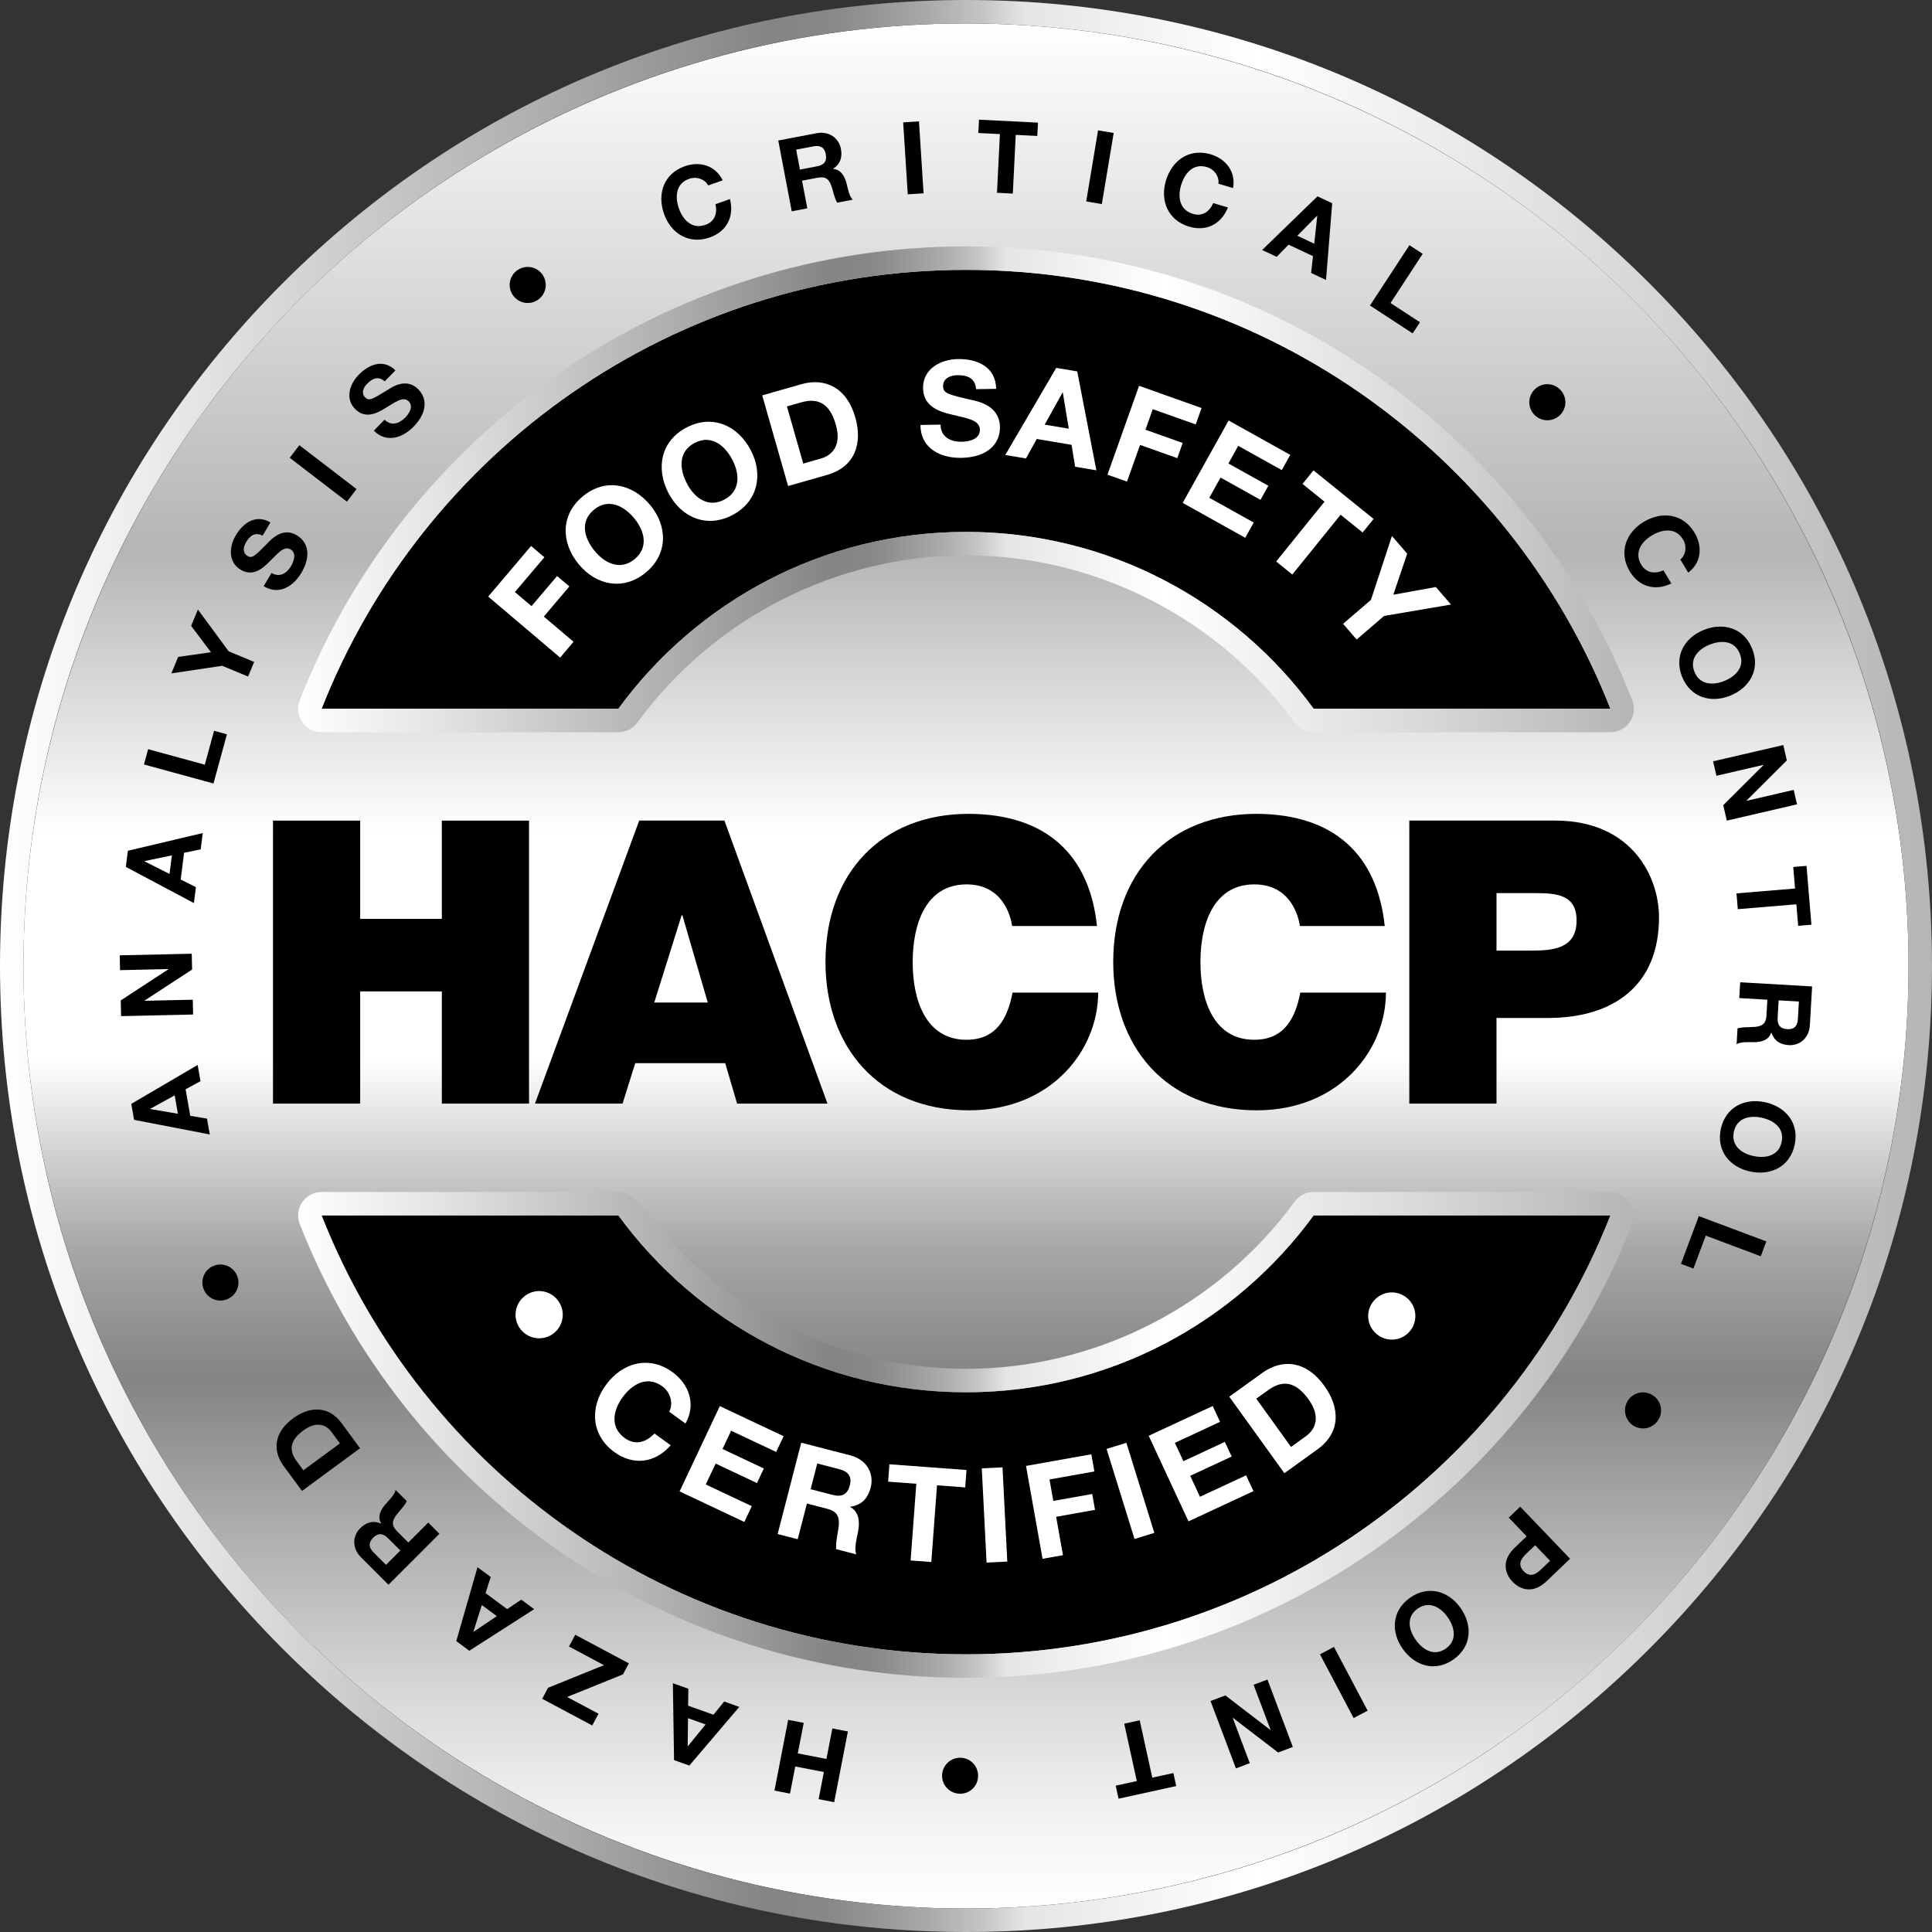
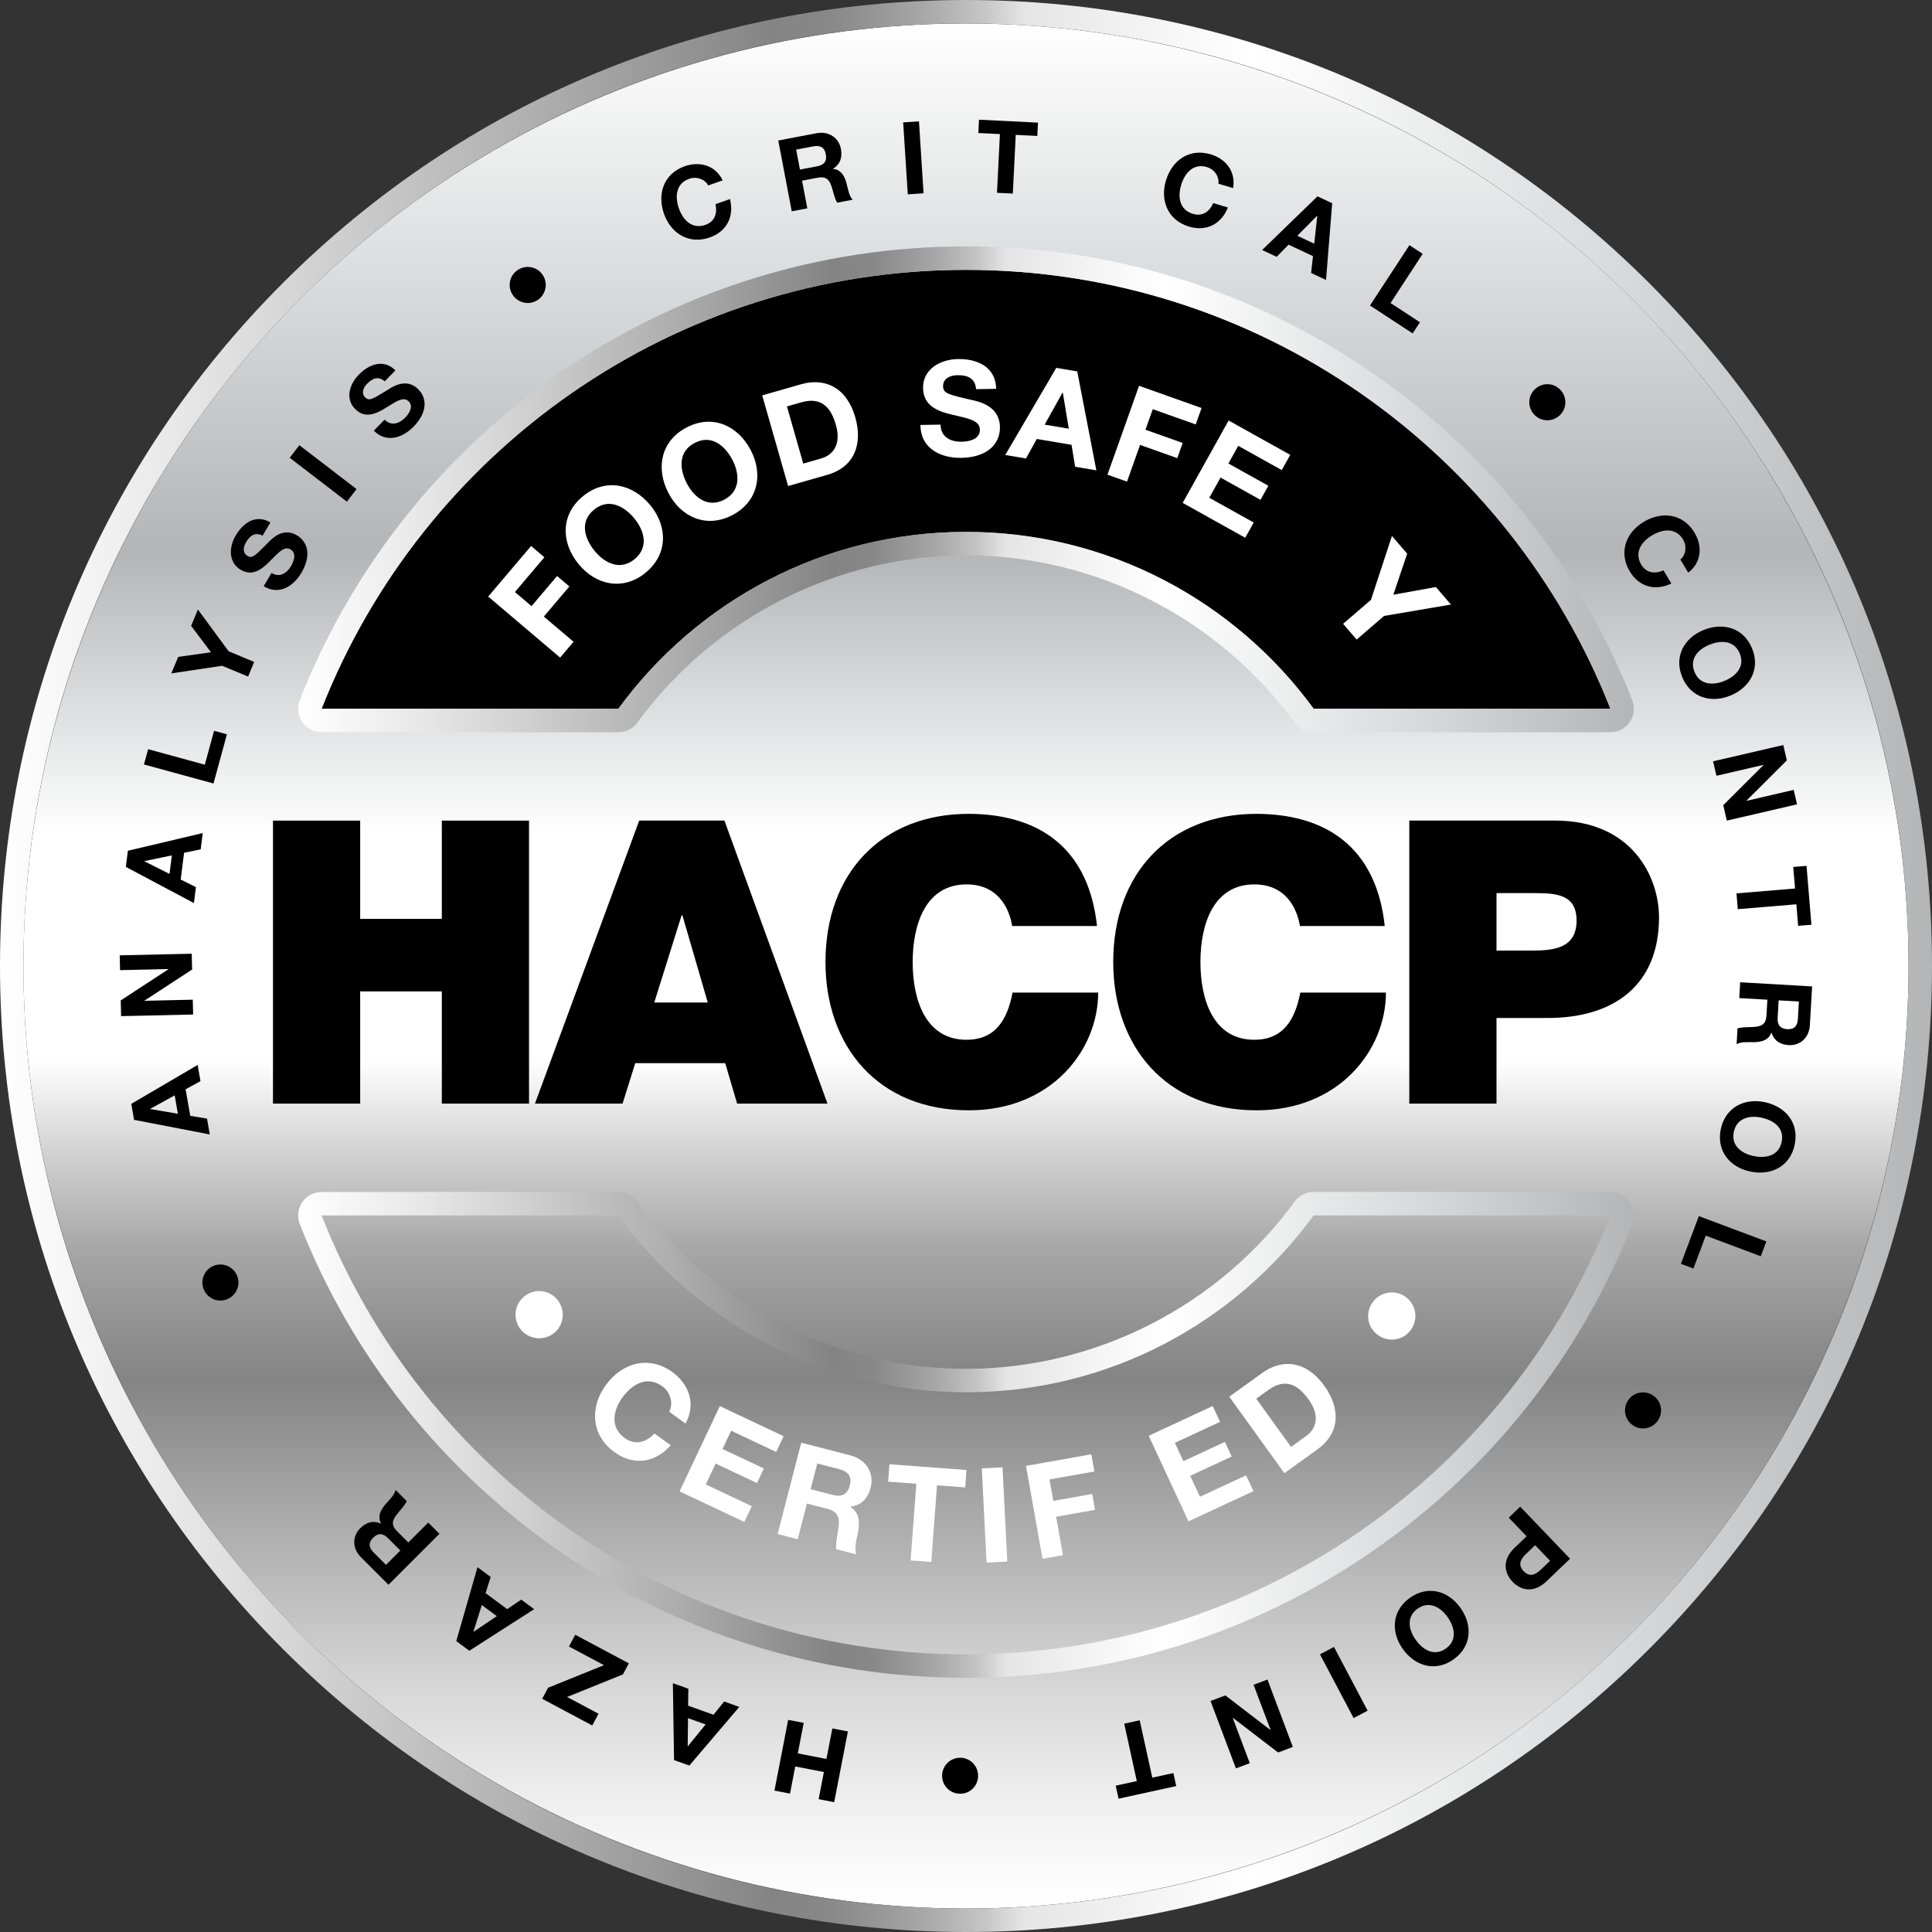
<svg xmlns="http://www.w3.org/2000/svg" xmlns:xlink="http://www.w3.org/1999/xlink" id="Laag_2" data-name="Laag 2" viewBox="0 0 1650 1650">
  <rect x="0" y="0" width="1650" height="1650" fill="#333333" stroke="none" />
  <defs>
    <style>
      .cls-1 {
        fill: url(#linear-gradient-4);
      }

      .cls-2 {
        fill: url(#linear-gradient-3);
      }

      .cls-3 {
        fill: url(#linear-gradient-2);
      }

      .cls-4 {
        fill: url(#linear-gradient);
      }

      .cls-5 {
        fill: #fff;
      }
    </style>
    <linearGradient id="linear-gradient" x1="825" y1="1629.96" x2="825" y2="20.04" gradientUnits="userSpaceOnUse">
      <stop offset="0" stop-color="#fff" />
      <stop offset=".04" stop-color="#f5f5f5" />
      <stop offset=".11" stop-color="#dadada" />
      <stop offset=".2" stop-color="#aeaeae" />
      <stop offset=".28" stop-color="#848484" />
      <stop offset=".3" stop-color="#8d8d8d" />
      <stop offset=".35" stop-color="#a7a7a7" />
      <stop offset=".4" stop-color="#d1d1d1" />
      <stop offset=".45" stop-color="#fff" />
      <stop offset=".57" stop-color="#fff" />
      <stop offset=".72" stop-color="#b3b5b7" />
      <stop offset="1" stop-color="#fff" />
    </linearGradient>
    <linearGradient id="linear-gradient-2" x1="0" y1="825" x2="1650" y2="825" gradientUnits="userSpaceOnUse">
      <stop offset="0" stop-color="#fff" />
      <stop offset=".09" stop-color="#e8e8e8" />
      <stop offset=".28" stop-color="#aeaeae" />
      <stop offset=".4" stop-color="#848484" />
      <stop offset=".43" stop-color="#888" />
      <stop offset=".45" stop-color="#949494" />
      <stop offset=".48" stop-color="#a9a9a9" />
      <stop offset=".51" stop-color="#c6c6c6" />
      <stop offset=".53" stop-color="#e5e5e5" />
      <stop offset=".6" stop-color="#f5f5f5" />
      <stop offset=".65" stop-color="#fff" />
      <stop offset=".83" stop-color="#dadbdc" />
      <stop offset="1" stop-color="#b3b5b7" />
    </linearGradient>
    <linearGradient id="linear-gradient-3" x1="254.61" y1="417.88" x2="1395.39" y2="417.88" xlink:href="#linear-gradient-2" />
    <linearGradient id="linear-gradient-4" x1="254.61" y1="1225.44" x2="1395.4" y2="1225.44" xlink:href="#linear-gradient-2" />
  </defs>
  <g id="Layer_1" data-name="Layer 1">
    <g>
      <g>
        <circle class="cls-4" cx="825" cy="825" r="804.96" />
        <path class="cls-3" d="M825,20.04c444.57,0,804.96,360.39,804.96,804.96s-360.39,804.96-804.96,804.96S20.04,1269.57,20.04,825,380.43,20.04,825,20.04M825,0c-220.37,0-427.54,85.81-583.36,241.64C85.81,397.46,0,604.63,0,825s85.81,427.54,241.64,583.36c155.82,155.82,363,241.64,583.36,241.64s427.54-85.81,583.36-241.64c155.82-155.82,241.64-363,241.64-583.36s-85.81-427.54-241.64-583.36C1252.54,85.81,1045.37,0,825,0h0Z" />
      </g>
      <g>
        <g>
          <path d="M528.12,605.3c66.82-91.53,174.88-151.05,296.88-151.05s230.06,59.52,296.89,151.05h253.46c-86.35-219.48-300.21-374.84-550.35-374.84s-463.99,155.35-550.35,374.84h253.46Z" />
          <path class="cls-2" d="M825,230.47c250.14,0,463.99,155.35,550.35,374.84h-253.46c-66.82-91.53-174.88-151.05-296.89-151.05s-230.06,59.52-296.88,151.05h-253.46c86.35-219.48,300.2-374.84,550.35-374.84M825,210.43c-125.19,0-245.53,37.58-348.02,108.69-100.12,69.46-176.53,165.89-220.98,278.85-2.43,6.17-1.65,13.14,2.09,18.62,3.73,5.48,9.93,8.76,16.56,8.76h253.46c6.4,0,12.41-3.06,16.19-8.22,65.29-89.43,170.22-142.83,280.7-142.83s215.41,53.39,280.7,142.83c3.77,5.17,9.79,8.22,16.19,8.22h253.46c6.63,0,12.83-3.28,16.56-8.76,3.73-5.48,4.51-12.45,2.09-18.62-44.45-112.97-120.86-209.39-220.98-278.85-102.49-71.1-222.83-108.69-348.02-108.69h0Z" />
        </g>
        <g>
-           <path d="M1121.89,1038.02c-66.82,91.53-174.88,151.05-296.89,151.05s-230.06-59.52-296.89-151.05h-253.46c86.35,219.48,300.21,374.84,550.35,374.84s463.99-155.35,550.35-374.84h-253.46Z" />
          <path class="cls-1" d="M1375.35,1038.02h.03M1375.35,1038.02c-86.35,219.48-300.21,374.84-550.35,374.84s-463.99-155.35-550.35-374.84h253.46c66.82,91.53,174.88,151.05,296.89,151.05s230.06-59.52,296.89-151.05h253.46M1375.38,1017.98h-253.49c-6.4,0-12.41,3.06-16.19,8.22-65.29,89.43-170.22,142.83-280.7,142.83s-215.41-53.39-280.7-142.83c-3.77-5.17-9.79-8.22-16.19-8.22h-253.46c-6.63,0-12.83,3.28-16.56,8.76-3.73,5.48-4.51,12.45-2.09,18.62,44.45,112.97,120.86,209.39,220.98,278.85,102.49,71.1,222.83,108.69,348.02,108.69s245.53-37.58,348.02-108.69c99.88-69.3,176.17-165.44,220.66-278.06,1.11-2.49,1.72-5.24,1.72-8.13,0-11.07-8.96-20.04-20.02-20.04h0ZM1375.35,1058.06h.03-.03Z" />
        </g>
      </g>
      <g>
        <path class="cls-5" d="M475.94,1109.94c7.12,8.6,6.01,21.25-2.59,28.37-8.61,7.12-21.33,5.92-28.45-2.68-7.12-8.61-5.85-21.23,2.75-28.36,8.61-7.12,21.16-5.94,28.29,2.67Z" />
        <path class="cls-5" d="M571.55,1205.67c3.7-7.22,1.07-16.65-5.96-21.75-12.88-9.34-25.67-1.9-33.96,9.52-7.88,10.87-10.99,25.34,1.89,34.69,8.77,6.36,18.01,4,25.4-3.88l13.88,10.07c-13.32,15.28-31.95,17.52-48.03,5.86-20.09-14.58-21.12-38.33-7.48-57.14,14.05-19.36,36.94-25.76,57.04-11.18,14.25,10.33,20.3,27.55,11.1,43.88l-13.88-10.07Z" />
        <path class="cls-5" d="M614.74,1200.87l54.49,25.69-6.35,13.47-38.47-18.14-7.36,15.61,35.3,16.64-5.86,12.45-35.31-16.65-8.42,17.86,39.29,18.52-6.35,13.47-55.3-26.07,34.35-72.86Z" />
        <path class="cls-5" d="M684.27,1232.11l42.07,10.87c13.99,3.61,20.32,15.62,17.27,27.43-2.37,9.18-7.76,15.13-17.4,16.37l-.05.22c7.82,4.47,8.16,13.07,6.65,21.18-.95,5-3.56,14.23-1.49,19.32l-17.16-4.44c-.69-5.42,1.36-12.94,2.1-19.39.91-8.51-1.32-12.93-9.95-15.16l-17.16-4.44-7.87,30.48-17.16-4.43,20.16-78.02ZM692.3,1271.84l18.79,4.86c7.76,2,12.65-.23,14.68-8.1,1.95-7.54-1.25-11.87-9-13.87l-18.79-4.86-5.68,21.96Z" />
        <path class="cls-5" d="M782.57,1267.19l-24.08-1.79,1.1-14.85,65.83,4.89-1.1,14.85-24.08-1.79-4.87,65.49-17.67-1.31,4.86-65.49Z" />
        <path class="cls-5" d="M838.48,1254.04l17.7-.89,4.08,80.49-17.7.89-4.07-80.49Z" />
        <path class="cls-5" d="M876.25,1251.94l55.78-9.92,2.61,14.67-38.33,6.82,3.26,18.33,33.22-5.92,2.41,13.56-33.22,5.91,5.83,32.78-17.44,3.11-14.12-79.33Z" />
-         <path class="cls-5" d="M945.05,1237.44l16.92-5.25,23.88,76.93-16.92,5.25-23.88-76.93Z" />
        <path class="cls-5" d="M981.04,1226.21l54.65-25.42,6.28,13.51-38.58,17.95,7.28,15.66,35.41-16.47,5.81,12.49-35.41,16.47,8.33,17.91,39.4-18.32,6.28,13.5-55.47,25.8-33.99-73.07Z" />
        <path class="cls-5" d="M1049.84,1192.82l28.19-20.31c16.93-12.21,37.37-10.66,52.93,10.94,13.65,18.95,14.11,40.04-5.85,54.41l-28.2,20.31-47.09-65.36ZM1102.59,1235.73l12.81-9.23c8.33-6,12.6-16.86,2.18-31.33-9.5-13.18-20.23-18.24-34.42-8.02l-10.26,7.38,29.68,41.19Z" />
        <path class="cls-5" d="M1173.14,1111.09c7.14-8.59,19.77-9.83,28.36-2.68,8.58,7.14,9.75,19.86,2.61,28.44-7.14,8.59-19.79,9.67-28.37,2.52-8.59-7.15-9.74-19.7-2.6-28.29Z" />
      </g>
      <g>
        <path class="cls-5" d="M416.93,509.49l36.64-43.19,11.36,9.64-25.18,29.68,14.2,12.04,21.82-25.72,10.5,8.9-21.82,25.73,25.38,21.53-11.46,13.51-61.43-52.11Z" />
        <path class="cls-5" d="M497.79,423.84c19.17-15.79,42.43-10.81,57.64,7.67,14.78,17.95,15.21,41.73-3.97,57.52-19.17,15.79-42.43,10.81-57.21-7.14-15.21-18.48-15.64-42.26,3.54-58.04ZM541.99,477.52c12.28-10.12,8.3-24.38-.24-34.75-8.97-10.89-22.21-17.55-34.49-7.43-12.29,10.12-8.3,24.38.67,35.28,8.54,10.37,21.77,17.02,34.06,6.91Z" />
        <path class="cls-5" d="M586.3,365.11c22-11.53,43.74-1.89,54.85,19.31,10.79,20.6,6.33,43.96-15.66,55.49-22,11.53-43.74,1.89-54.54-18.71-11.1-21.2-6.65-44.56,15.35-56.09ZM618.57,426.7c14.1-7.39,13.11-22.16,6.88-34.06-6.55-12.5-18.14-21.72-32.23-14.33-14.1,7.38-13.11,22.16-6.56,34.66,6.24,11.9,17.82,21.12,31.92,13.74Z" />
        <path class="cls-5" d="M650.95,337.66l33.4-9.54c20.07-5.73,38.76,2.65,46.08,28.24,6.42,22.45-.31,42.44-23.95,49.19l-33.41,9.54-22.12-77.44ZM686.01,395.91l15.19-4.34c9.87-2.82,17.57-11.59,12.68-28.73-4.46-15.62-12.84-24.01-29.66-19.21l-12.15,3.47,13.94,48.81Z" />
        <path class="cls-5" d="M803.28,362.65c.17,10.72,8.59,14.76,18.07,14.61,6.2-.1,15.65-2.06,15.52-10.3-.14-8.8-12.35-9.84-24.14-12.93-12.01-2.74-24.16-7.62-24.41-22.52-.27-16.59,15.18-24.63,29.73-24.86,16.81-.27,32.39,6.81,32.7,25.43l-17.16.28c-.72-9.58-7.53-12.07-16.11-11.93-5.64.09-12.15,2.57-12.04,9.34.1,6.21,3.95,7.05,24.23,11.79,6.01,1.26,24.01,4.92,24.31,23.08.24,14.78-11.09,26.03-33.09,26.38-17.83.29-34.78-8.24-34.77-28.1l17.16-.28Z" />
        <path class="cls-5" d="M902.08,314.18l17.92,3.02,16.33,84.48-18.14-3.06-3.03-18.71-29.72-5.01-9.22,16.65-17.69-2.98,43.55-74.39ZM892.19,362.65l20.6,3.47-5.11-30.85-.22-.04-15.27,27.42Z" />
        <path class="cls-5" d="M972.81,329.49l53.37,18.98-4.99,14.03-36.68-13.04-6.24,17.54,31.79,11.31-4.61,12.97-31.79-11.31-11.16,31.36-16.69-5.94,27-75.91Z" />
        <path class="cls-5" d="M1049.29,359.13l52.63,29.34-7.25,13.01-37.16-20.71-8.4,15.08,34.11,19.01-6.71,12.02-34.11-19.01-9.62,17.25,37.95,21.15-7.25,13.01-53.42-29.78,39.23-70.38Z" />
-         <path class="cls-5" d="M1131.17,428.45l-18.78-15.18,9.37-11.58,51.34,41.5-9.37,11.59-18.78-15.18-41.29,51.08-13.78-11.14,41.29-51.08Z" />
        <path class="cls-5" d="M1170.84,512.31l17.93-54.58,13.02,15.14-11.83,35.03,36.34-6.56,12.88,14.97-57.13,9.72-23.43,20.16-11.56-13.43,23.78-20.46Z" />
      </g>
      <g>
        <path d="M712.42,1539.13l-13.28-2.58,4.49-23.18-24.45-4.74-4.49,23.18-13.28-2.58,11.72-60.41,13.28,2.58-5.06,26.06,24.45,4.74,5.06-26.06,13.28,2.58-11.72,60.41Z" />
        <path d="M588.72,1507.85l-13.06-4.66-1-65.66,13.23,4.72-.22,14.47,21.66,7.72,9.15-11.28,12.9,4.61-42.66,50.09ZM602.61,1472.75l-15.01-5.36-.28,23.86.16.06,15.13-18.57Z" />
        <path d="M532.03,1430l-47.71,19.28,26.84,14.33-5.36,10.03-42.74-22.8,5.03-9.43,47.71-19.29-29.88-15.94,5.36-10.03,45.78,24.42-5.03,9.43Z" />
        <path d="M400.82,1409.8l-11.15-8.25,18.13-63.11,11.29,8.36-4.42,13.77,18.48,13.69,12.02-8.13,11.01,8.15-55.36,35.52ZM424.31,1380.25l-12.81-9.49-7.2,22.75.14.1,19.87-13.37Z" />
        <path d="M331.79,1353.45l-23.47-23.47c-7.8-7.8-7.32-18.17-.74-24.75,5.12-5.12,10.97-6.95,17.8-4.03l.12-.12c-3.41-5.98-.3-11.77,3.84-16.52,2.56-2.93,7.86-7.98,8.47-12.13l9.57,9.57c-1.64,3.84-5.92,7.98-8.9,11.94-3.9,5.24-4.15,9.02.67,13.84l9.57,9.56,17.01-17,9.57,9.57-43.52,43.52ZM341.91,1324.19l-10.48-10.48c-4.33-4.33-8.42-4.76-12.8-.37-4.21,4.21-3.78,8.29.55,12.62l10.48,10.48,12.25-12.25Z" />
-         <path d="M257.92,1273.32l-15.73-21.38c-9.45-12.84-8.42-28.46,7.96-40.52,14.37-10.57,30.47-11.08,41.61,4.06l15.73,21.38-49.57,36.46ZM290.31,1232.7l-7.15-9.72c-4.64-6.31-12.98-9.5-23.94-1.43-9.99,7.36-13.78,15.59-5.86,26.36l5.72,7.77,31.23-22.98Z" />
        <path d="M174.1,1101.37c-3.34-7.85.23-16.86,8.08-20.2,7.85-3.34,16.9.31,20.24,8.15,3.34,7.85-.34,16.82-8.19,20.16-7.85,3.34-16.79-.26-20.13-8.11Z" />
        <path d="M114.51,956.4l-2.38-13.67,56.68-33.22,2.41,13.84-12.7,6.94,3.95,22.67,14.33,2.4,2.35,13.5-64.63-12.46ZM151.92,951.2l-2.74-15.71-20.91,11.51.03.17,23.62,4.03Z" />
        <path d="M103.42,867.83l-.3-13.44,40.68-26.6v-.17s-41.26.93-41.26.93l-.29-12.66,61.5-1.38.31,13.52-40.6,26.51v.17s41.18-.93,41.18-.93l.29,12.66-61.5,1.38Z" />
        <path d="M107.47,740.35l1.74-13.77,63.94-15.12-1.76,13.94-14.18,2.9-2.88,22.84,12.99,6.51-1.72,13.6-58.13-30.89ZM144.77,746.36l2-15.82-23.38,4.87-.02.17,21.4,10.78Z" />
        <path d="M122.94,652.9l3.57-13.06,48.4,13.23,7.91-28.95,10.98,3-11.48,42-59.38-16.23Z" />
        <path d="M189.76,568.6l-43.42,6.49,5.86-14.09,27.98-3.95-16.95-22.56,5.8-13.93,26.24,35.67,21.81,9.08-5.2,12.5-22.13-9.21Z" />
        <path d="M231.86,489.33c7.05,4.17,13.05.31,16.74-5.93,2.41-4.08,4.92-11.02-.5-14.22-5.79-3.42-11.35,4.11-18.07,10.55-6.59,6.72-14.63,12.69-24.42,6.89-10.91-6.46-9.97-19.73-4.3-29.3,6.55-11.06,17.39-18.37,29.63-11.12l-6.67,11.28c-6.53-3.36-10.87.08-14.21,5.72-2.2,3.71-3.19,8.93,1.27,11.57,4.08,2.41,6.16.24,17.37-11.06,3.22-3.41,12.8-13.67,24.74-6.59,9.73,5.75,12.51,17.63,3.95,32.1-6.94,11.72-19.27,19.36-32.2,11.4l6.67-11.28Z" />
        <path d="M247.42,390.96l8.25-10.74,48.84,37.48-8.25,10.74-48.84-37.48Z" />
        <path d="M328.41,358.41c5.86,5.72,12.6,3.39,17.66-1.79,3.31-3.39,7.38-9.53,2.88-13.93-4.81-4.7-12,1.3-20.05,5.97-7.99,4.97-17.21,8.86-25.35.91-9.07-8.86-5.01-21.52,2.77-29.48,8.98-9.19,21.23-13.72,31.41-3.78l-9.16,9.37c-5.54-4.81-10.57-2.5-15.15,2.19-3.01,3.09-5.21,7.93-1.51,11.54,3.39,3.31,5.93,1.7,19.49-6.63,3.93-2.55,15.67-10.24,25.6-.54,8.08,7.89,7.98,20.09-3.76,32.11-9.52,9.74-23.31,14.23-33.98,3.44l9.16-9.37Z" />
        <path d="M442.33,230.46c7.18-4.62,16.66-2.63,21.28,4.54,4.63,7.17,2.56,16.71-4.61,21.33-7.18,4.62-16.64,2.51-21.26-4.66-4.62-7.17-2.58-16.59,4.59-21.21Z" />
        <path d="M604.85,158.38c-2.93-5.45-10.01-7.88-16.26-5.67-11.46,4.05-12.31,15.32-8.72,25.48,3.42,9.67,11.17,17.89,22.63,13.84,7.8-2.76,10.31-9.59,8.56-17.66l12.35-4.37c3.84,15-2.82,27.69-17.12,32.75-17.87,6.32-33.26-3.31-39.18-20.05-6.09-17.22-.19-34.39,17.68-40.72,12.68-4.48,26.13-.83,32.41,12.03l-12.35,4.37Z" />
        <path d="M664.68,119.99l32.61-6.2c10.84-2.06,19.14,4.17,20.88,13.32,1.36,7.11-.42,12.98-6.69,16.98l.03.17c6.86.54,9.9,6.37,11.5,12.47.98,3.76,2.17,11,5.26,13.83l-13.3,2.53c-2.25-3.52-3.27-9.38-4.87-14.08-2.14-6.18-5.13-8.5-11.82-7.23l-13.3,2.53,4.49,23.63-13.3,2.53-11.5-60.48ZM683.18,144.82l14.57-2.77c6.01-1.14,8.67-4.28,7.51-10.38-1.11-5.85-4.73-7.79-10.74-6.65l-14.57,2.77,3.24,17.02Z" />
        <path d="M771.34,104.53l13.5-.86,3.93,61.43-13.5.86-3.93-61.43Z" />
        <path d="M853.96,114.51l-18.43-.92.56-11.37,50.39,2.51-.57,11.37-18.43-.91-2.49,50.13-13.52-.67,2.49-50.13Z" />
-         <path d="M937.78,111.34l13.35,2.22-10.12,60.7-13.35-2.22,10.12-60.7Z" />
        <path d="M1040.56,156.87c.84-6.13-3.44-12.27-9.8-14.17-11.64-3.48-18.98,5.12-22.06,15.44-2.94,9.82-1.52,21.04,10.12,24.52,7.93,2.37,13.99-1.67,17.32-9.21l12.55,3.75c-5.73,14.38-18.6,20.7-33.13,16.36-18.16-5.43-24.91-22.28-19.83-39.29,5.23-17.51,20.11-27.89,38.27-22.47,12.88,3.85,21.59,14.73,19.09,28.82l-12.55-3.75Z" />
        <path d="M1125.18,167.68l12.57,5.89-5.28,65.52-12.73-5.96,1.6-14.39-20.85-9.77-10.19,10.37-12.41-5.82,47.29-45.83ZM1107.97,201.34l14.45,6.77,2.56-23.75-.16-.07-16.85,17.06Z" />
        <path d="M1203.71,209.38l11.32,7.41-27.46,42,25.12,16.43-6.23,9.52-36.45-23.83,33.7-51.53Z" />
        <path d="M1332.5,332.8c5.94,6.13,5.86,15.82-.27,21.76-6.13,5.94-15.88,5.8-21.82-.33-5.94-6.13-5.73-15.82.39-21.76,6.13-5.95,15.75-5.8,21.7.33Z" />
        <path d="M1435.09,477.86c4.76-3.95,5.75-11.37,2.34-17.06-6.24-10.42-17.44-9.03-26.68-3.5-8.8,5.26-15.32,14.49-9.08,24.91,4.25,7.09,11.44,8.21,18.99,4.89l6.72,11.23c-13.93,6.74-27.68,2.72-35.47-10.29-9.73-16.26-3.33-33.24,11.89-42.35,15.66-9.38,33.66-7,43.39,9.26,6.9,11.53,5.98,25.43-5.37,34.13l-6.73-11.23Z" />
        <path d="M1496.39,553.92c7.1,17.58-1.85,33.38-18.79,40.23-16.47,6.66-33.88,1.52-40.99-16.06-7.11-17.58,1.84-33.38,18.31-40.04,16.94-6.85,34.36-1.71,41.47,15.87ZM1447.16,573.82c4.55,11.27,15.85,11.63,25.36,7.78,9.99-4.04,17.87-12.15,13.31-23.42-4.56-11.27-15.86-11.63-25.85-7.59-9.5,3.85-17.39,11.96-12.83,23.22Z" />
        <path d="M1523,636.29l3.03,13.1-34.43,34.36.04.17,40.24-9.33,2.86,12.35-59.96,13.9-3.06-13.19,34.37-34.25-.04-.17-40.15,9.31-2.86-12.35,59.97-13.9Z" />
        <path d="M1533.03,758.82l-1.53-18.39,11.34-.94,4.18,50.27-11.34.94-1.53-18.39-50.01,4.15-1.12-13.49,50.01-4.15Z" />
        <path d="M1547.61,842.46l-1.92,33.12c-.64,11.01-8.7,17.54-17.99,16.99-7.22-.42-12.48-3.57-14.83-10.61h-.17c-2.19,6.51-8.59,8.04-14.89,8.1-3.89.03-11.19-.56-14.69,1.74l.79-13.51c3.96-1.32,9.89-.89,14.83-1.3,6.5-.57,9.49-2.9,9.88-9.7l.78-13.51-24-1.39.78-13.51,61.43,3.57ZM1519.04,854.35l-.85,14.8c-.36,6.11,2.04,9.44,8.23,9.8,5.94.34,8.7-2.69,9.05-8.8l.86-14.8-17.29-1Z" />
        <path d="M1532.71,977.75c-3.99,18.55-20.28,26.6-38.15,22.75-17.37-3.74-28.89-17.78-24.91-36.32,3.99-18.55,20.28-26.6,37.65-22.86,17.87,3.85,29.4,17.88,25.41,36.43ZM1480.78,966.57c-2.56,11.89,6.6,18.53,16.63,20.69,10.54,2.27,21.61-.02,24.17-11.91,2.56-11.89-6.6-18.53-17.13-20.8-10.03-2.16-21.11.13-23.67,12.02Z" />
        <path d="M1508.52,1060.22l-4.76,12.68-46.98-17.62-10.54,28.1-10.66-4,15.29-40.77,57.64,21.61Z" />
        <path d="M1416.05,1212.97c-4.69,7.12-14.17,9.13-21.29,4.44-7.12-4.69-9.09-14.24-4.4-21.36s14.2-9.02,21.32-4.33c7.12,4.69,9.07,14.12,4.37,21.25Z" />
        <path d="M1340.89,1331.22l-20.05,19.21c-11.15,10.67-22.12,7.69-29.04.46-6.92-7.22-9.42-18.32,1.73-28.99l10.27-9.84-15.27-15.94,9.78-9.36,42.58,44.46ZM1311.07,1319.66l-7.6,7.27c-4.49,4.29-7.64,9.22-2.22,14.89,5.43,5.67,10.5,2.73,14.98-1.57l7.6-7.27-12.76-13.33Z" />
        <path d="M1241.33,1417.22c-15.49,10.92-32.91,5.81-43.43-9.13-10.23-14.51-9.19-32.64,6.31-43.56,15.49-10.92,32.91-5.8,43.13,8.71,10.53,14.93,9.49,33.06-6.01,43.98ZM1210.75,1373.83c-9.93,7-7.7,18.08-1.8,26.47,6.2,8.81,15.9,14.63,25.83,7.63,9.93-7,7.71-18.08,1.5-26.88-5.9-8.38-15.6-14.2-25.53-7.21Z" />
        <path d="M1168.01,1460.97l-11.97,6.32-28.74-54.43,11.97-6.32,28.74,54.43Z" />
        <path d="M1104.14,1491.95l-12.58,4.74-38.58-29.57-.16.07,14.55,38.62-11.85,4.46-21.68-57.56,12.66-4.77,38.46,29.52.16-.07-14.52-38.53,11.85-4.47,21.69,57.57Z" />
        <path d="M984.08,1518.19l18.02-3.95,2.44,11.12-49.26,10.79-2.43-11.12,18.02-3.95-10.74-49,13.22-2.9,10.74,49Z" />
        <path d="M819.74,1531.91c-8.53-.14-15.3-7.06-15.16-15.58.14-8.53,7.14-15.3,15.67-15.16,8.53.14,15.22,7.14,15.08,15.67-.14,8.53-7.06,15.22-15.58,15.08Z" />
      </g>
      <path d="M377.34,784.76h-69.73v-83.95h-74.47v241.7h74.47v-95.8h69.73v95.8h74.47v-241.7h-74.47v83.95ZM545.91,700.81l-89.03,241.7h74.81l10.83-34.53h76.84l10.16,34.53h77.18l-88.01-241.7h-72.78ZM558.77,856.19l23.35-74.47h.68l21.66,74.47h-45.7ZM1328.17,700.81h-124.57v241.7h74.47v-73.12h44c55.52,0,94.79-27.42,94.79-85.98,0-34.53-23.02-82.6-88.69-82.6ZM1306.84,811.84h-28.77v-49.08h33.17c18.28,0,35.21,1.35,35.21,23.36,0,24.37-20.31,25.73-39.61,25.73ZM825.5,888.01c-34.87,0-46.04-33.85-46.04-66.35s11.17-66.35,46.04-66.35c30.8,0,37.58,26.74,38.93,35.54h72.44c-6.43-60.59-42.99-95.46-109.34-95.8-74.47,0-122.54,50.44-122.54,126.6,0,71.43,44.35,126.6,122.54,126.6,70.75,0,110.36-51.79,110.36-100.54h-73.12c-4.4,22.68-14.21,40.28-39.27,40.28ZM1071.25,888.01c-34.87,0-46.04-33.85-46.04-66.35s11.17-66.35,46.04-66.35c30.8,0,37.58,26.74,38.93,35.54h72.44c-6.43-60.59-42.99-95.46-109.34-95.8-74.47,0-122.54,50.44-122.54,126.6,0,71.43,44.35,126.6,122.54,126.6,70.75,0,110.36-51.79,110.36-100.54h-73.12c-4.4,22.68-14.21,40.28-39.27,40.28Z" />
    </g>
  </g>
</svg>